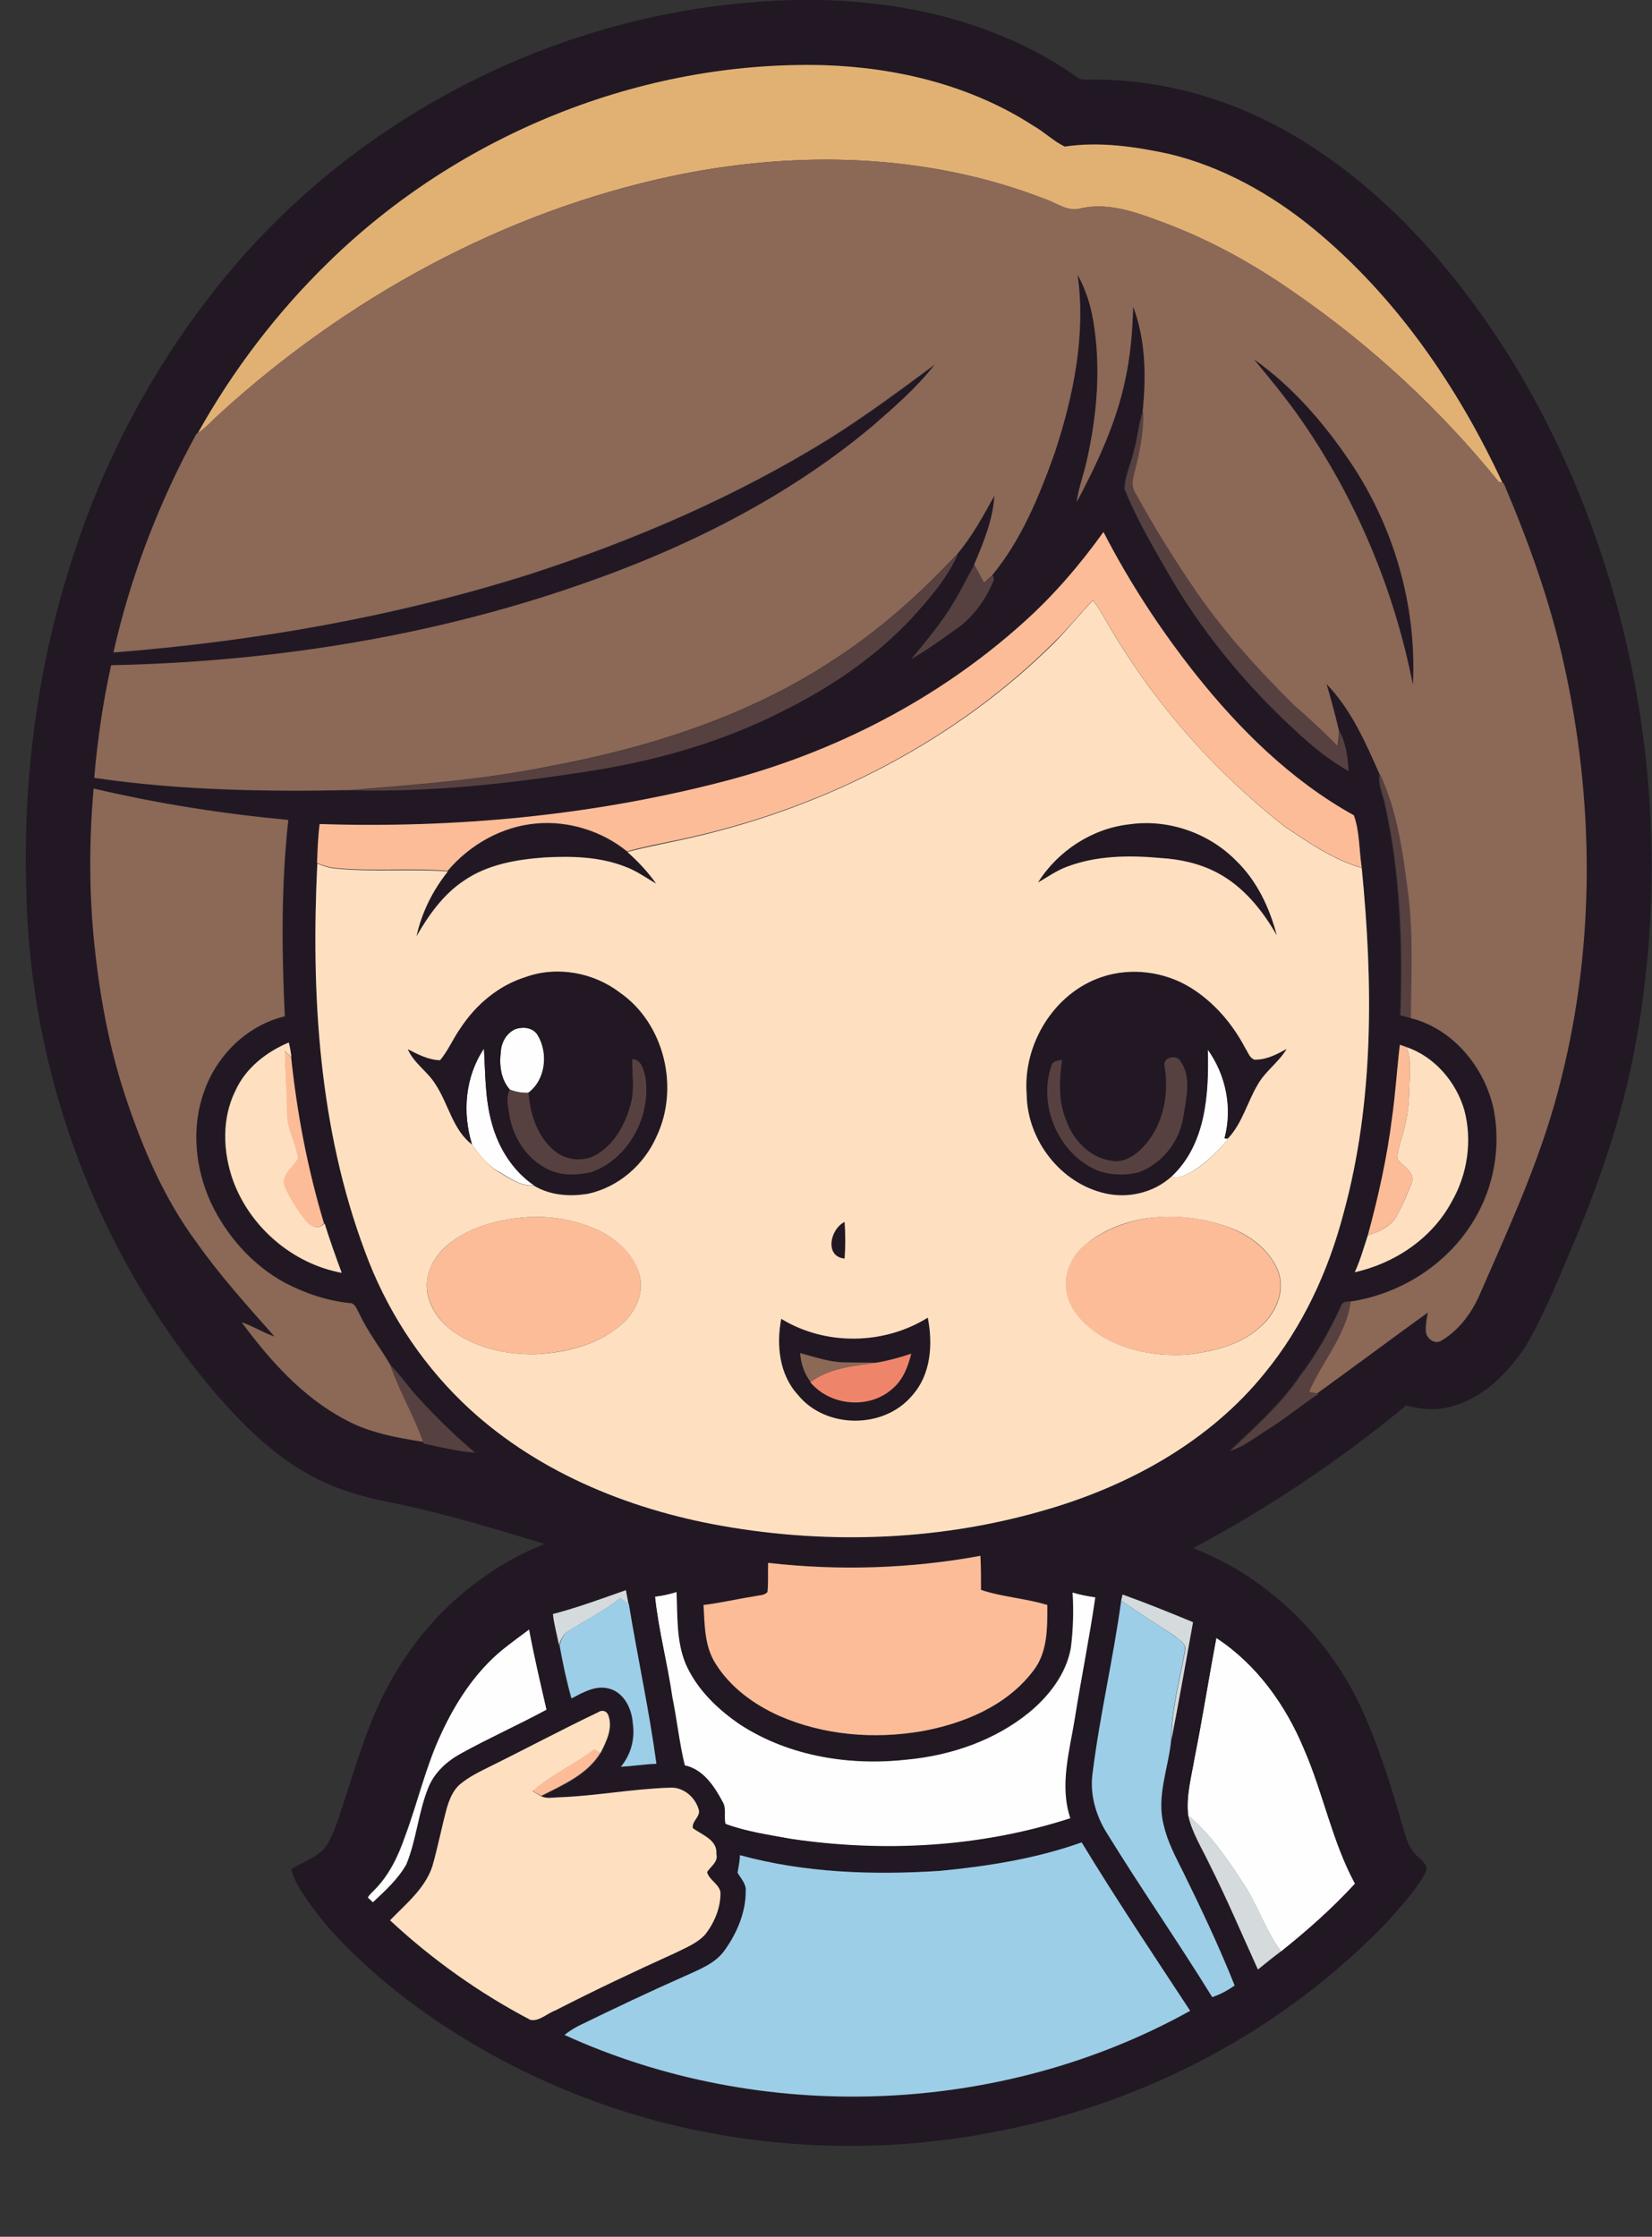
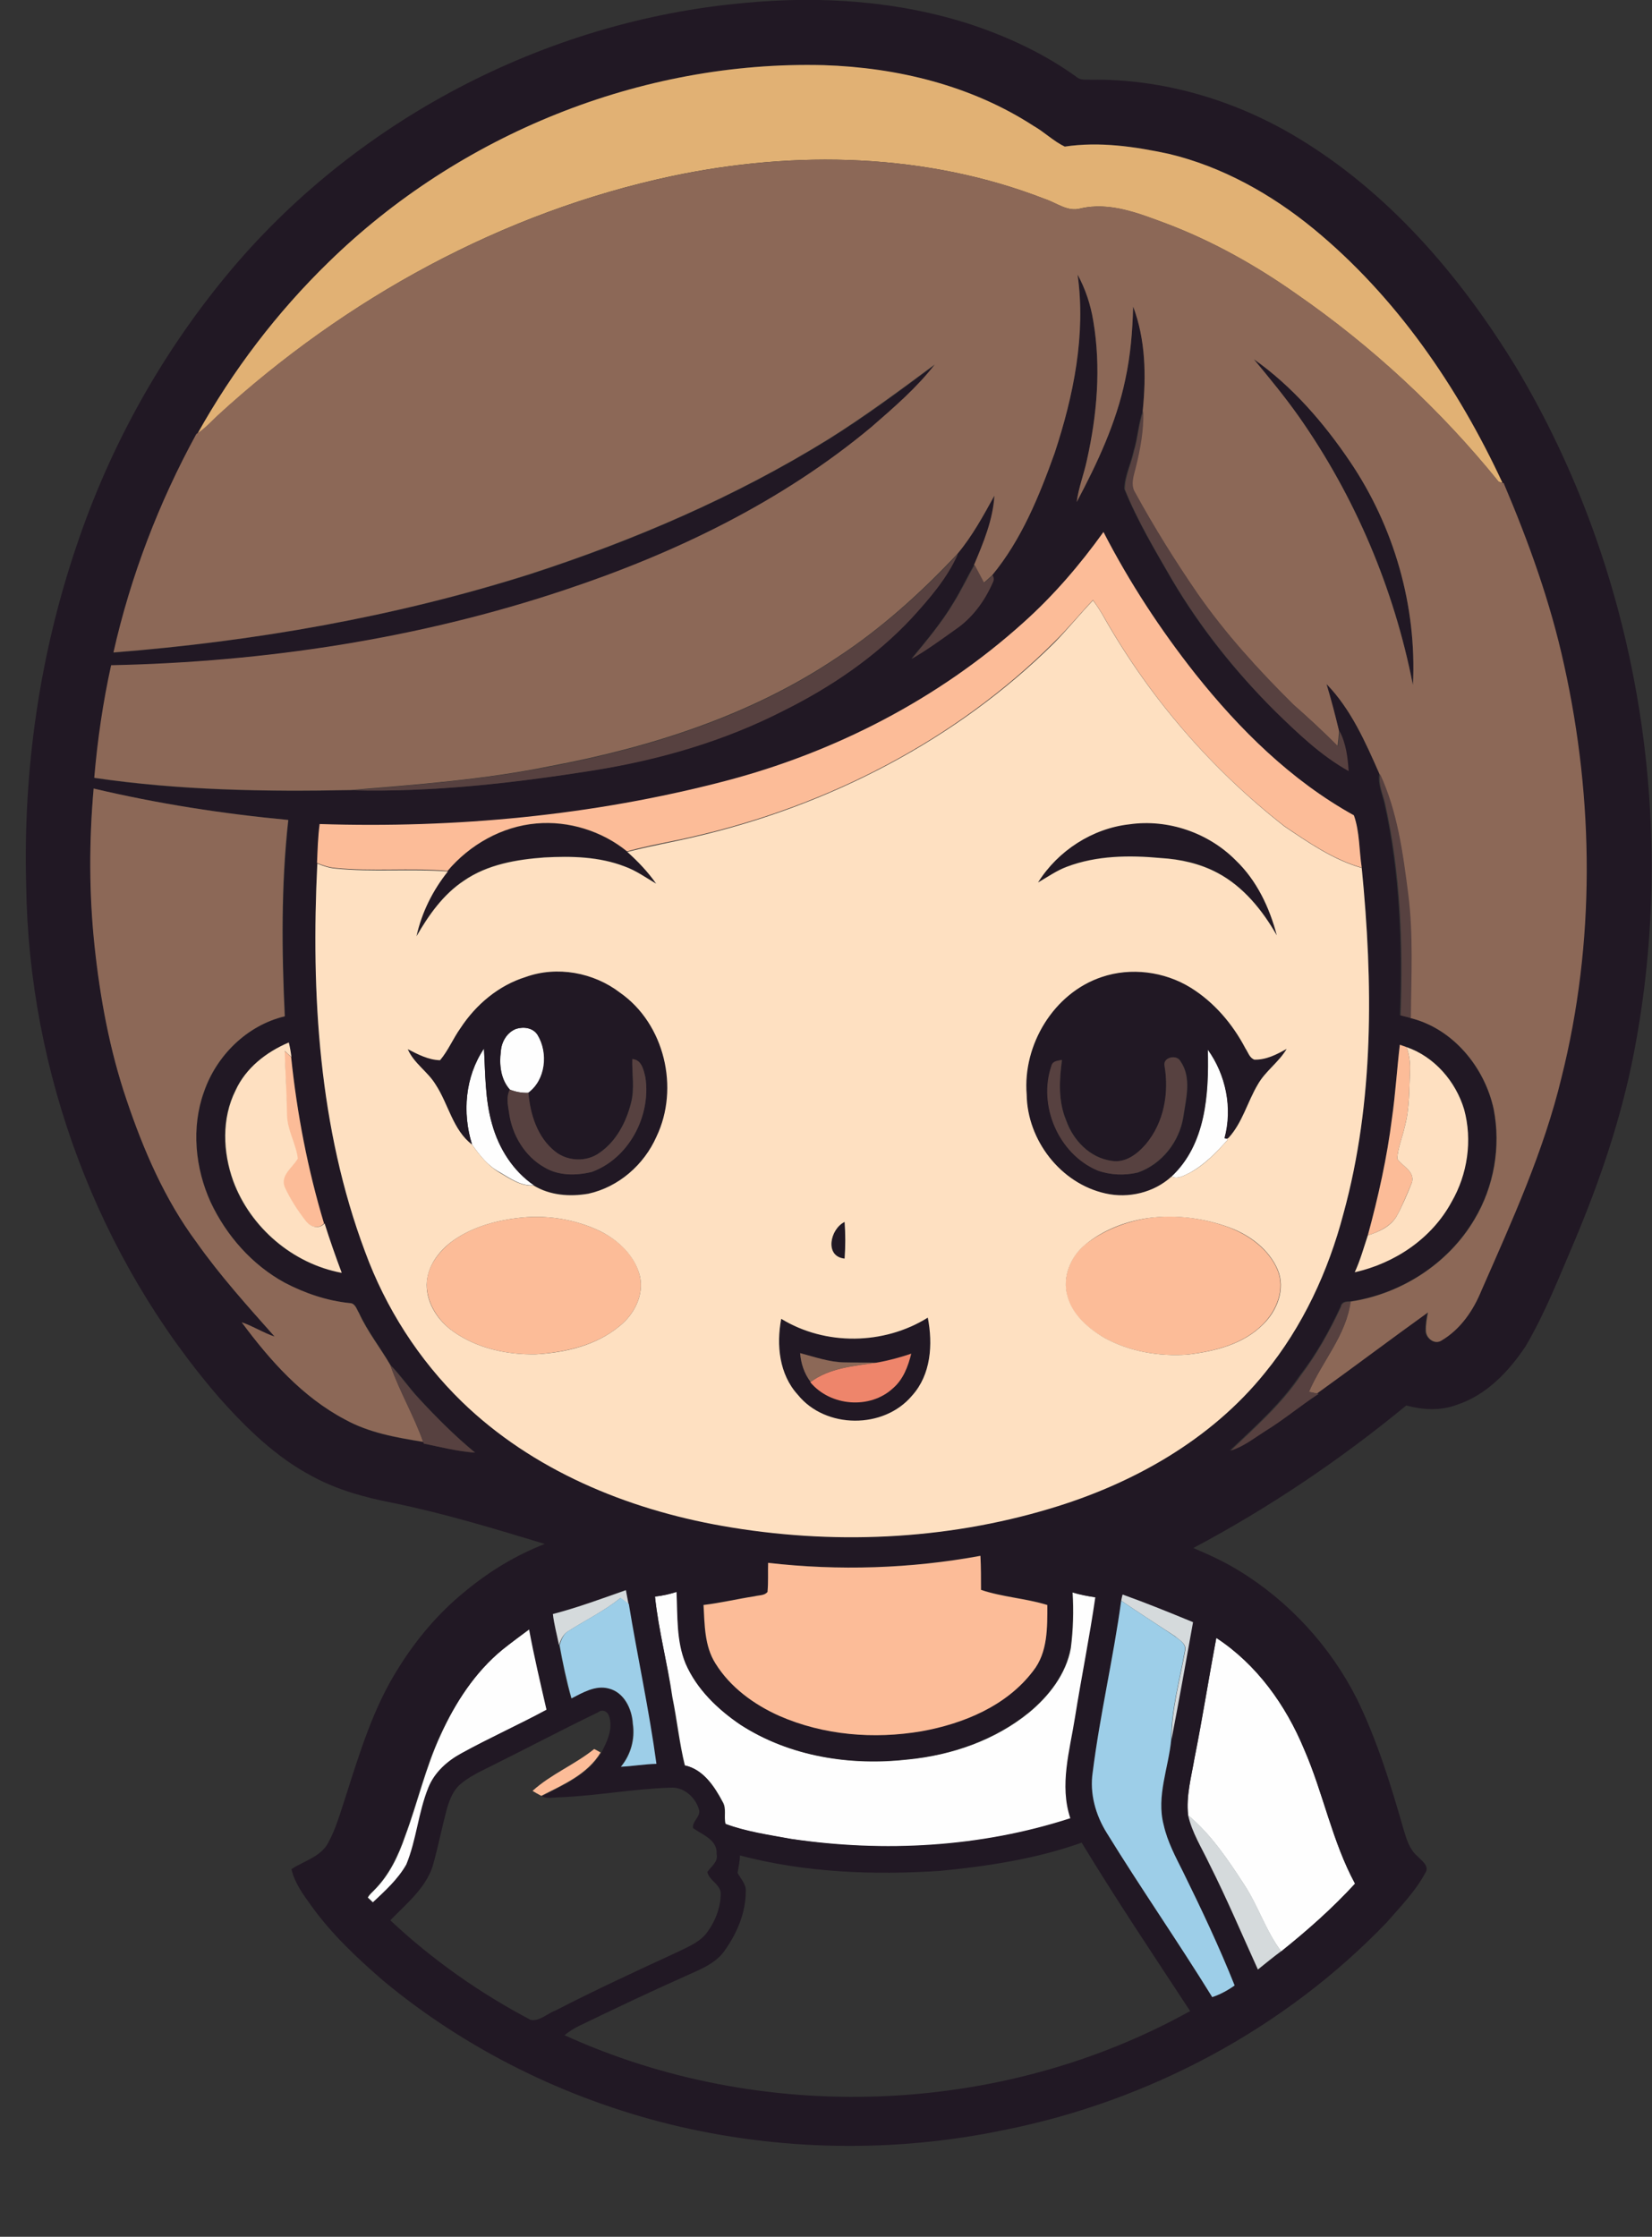
<svg xmlns="http://www.w3.org/2000/svg" version="1.1" id="Layer_1" x="0px" y="0px" viewBox="0 0 568 769" style="enable-background:new 0 0 568 769;" xml:space="preserve">
  <rect x="0" y="0" width="568" height="769" fill="#333333" stroke="none" />
  <style type="text/css">
	.st0{fill:#FEFEFE;}
	.st1{fill:#211824;}
	.st2{fill:#E1B174;}
	.st3{fill:#8C6857;}
	.st4{fill:#574140;}
	.st5{fill:#FCBC98;}
	.st6{fill:#D5DADC;}
	.st7{fill:#FEE0C1;}
	.st8{fill:#EE856B;}
	.st9{fill:#9DCEE8;}
</style>
  <path class="st0" d="M177.5,353.7c2.6-0.8,5.8-0.4,7.4,2.1c3.8,6.2,2.9,15.5-3.2,19.9c-2.2,0.1-4.4-0.3-6.4-1.1  c-3.1-3.5-3.7-8.6-3.1-13.1C172.4,358.2,174.3,354.9,177.5,353.7z" />
  <path class="st0" d="M162.3,393.5c-3.4-10.9-2.4-23.3,4.1-33c0.5,8.7,0.3,17.5,2.8,26c2.3,8.3,7.2,16.1,14.4,21  c-4.4,0.4-8.2-2.4-11.8-4.5C167.7,400.8,164.9,397.2,162.3,393.5z" />
  <path class="st0" d="M415.3,360.8c6.2,8.7,8.6,20.1,5.8,30.5c0.2,0.1,0.6,0.2,0.8,0.2l0.1,0.5c-3.9,4.3-7.9,8.5-13.1,11.3  c-1.9,0.9-4,2.2-6.1,1.2C414.7,393.4,415.7,376,415.3,360.8z" />
  <path class="st0" d="M225.2,548.9c2.6-0.3,5.1-0.9,7.6-1.6c0.3,8.3-0.1,16.9,3.1,24.7c3.8,8.8,11,15.7,18.8,21  c16.9,11,37.9,14.2,57.7,11.9c14.9-1.5,29.7-6.6,41.4-16.1c6.9-5.7,12.8-13.3,14.4-22.2c0.8-6.3,1-12.8,0.6-19.1  c2.6,0.8,5.3,1.3,8,1.7c-2,13.9-4.9,27.6-7,41.4c-1.7,11.4-5.3,23.2-1.6,34.6c-30.8,10-64.1,11.9-96,7.1c-7.6-1.4-15.4-2.4-22.7-5.2  c-0.7-2.5,0.4-5.3-1-7.6c-2.8-5.3-6.7-11.2-13-12.5c-1.9-7.7-2.7-15.7-4.3-23.5C229.5,571.8,226.4,560.5,225.2,548.9z" />
  <path class="st0" d="M172.8,567.1c3-2.4,6.2-4.7,9.3-7c1.7,9.3,3.8,18.5,6,27.7c-9.7,5.2-19.7,9.7-29.3,15  c-4.8,2.6-9.2,6.5-11.3,11.7c-3.5,8.5-4.1,18-7.6,26.5c-2.9,5.1-7.4,9.1-11.6,13.1c-0.4-0.4-1.3-1.3-1.8-1.7  c0.5-1.1,1.5-1.8,2.3-2.7c5.1-5.1,8.2-11.7,10.5-18.4c4.3-11.5,7-23.6,12.2-34.8C156.5,585.5,163.2,574.9,172.8,567.1z" />
  <path class="st0" d="M418.2,563.1c13.9,9.1,23.9,23.1,30.2,38.3c6.6,15.1,9.6,31.6,17.5,46.2c-7.8,8.5-16.4,16.1-25.4,23.3  c-5.3-7-7.9-15.6-12.7-22.9c-5.6-8.6-11.4-17.3-19.3-23.9c-0.8-6.6,1.1-13.1,2.2-19.6C413.5,590.7,415.6,576.8,418.2,563.1z" />
  <g>
    <g>
      <path class="st1" d="M77.7,94.9C121.6,41.6,187.4,7.1,256.1,1c26.1-2.5,52.9-0.7,78,7.5c12.8,4.3,25.2,10.1,36.1,18    c1.4,1.2,3.3,0.8,5,0.9c24.4-0.3,48.7,6.8,69.7,19.2c32.2,19,57.1,48.1,76.4,79.7c41.9,70.1,56,156,40.4,236.1    c-4.3,22.1-11.6,43.5-20.3,64.2c-5.3,12.3-10.1,24.8-16.9,36.3c-5.8,8.7-13.5,16.8-23.7,20.1c-5.6,2.1-11.7,1.7-17.3,0.2    c-22.7,18.7-47.2,35.2-73.2,49c5.4,2.3,10.7,4.7,15.7,7.8c17.2,10.5,31.4,26,40.5,44c7,14.3,11.7,29.6,16.1,45    c1,3.3,2,6.8,4.7,9.1c1.5,1.6,4.4,3.5,2.7,5.9c-3.4,6.3-8.5,11.5-13.2,16.9c-35.1,36.6-81.9,61.5-131.6,71.4    c-37.9,7.9-77.5,7.2-115-2c-35.9-8.9-70-25.7-98.5-49.4c-9-7.8-17.7-16-24.6-25.6c-2.8-3.9-5.8-7.9-6.9-12.7    c4.3-2.8,9.9-4.2,12.5-8.8c2.8-5,4.3-10.6,6.1-16c4.9-15.3,9.6-30.9,18.3-44.5c6.1-9.8,13.7-18.8,22.7-26.1    c8.3-6.9,17.5-12.5,27.5-16.4c-17.2-5.2-34.5-10.5-52.2-14.1c-9.7-1.9-19.3-4.5-28-9.3C95,501,84.9,491.2,75.7,480.9    C33.6,432.4,9.9,368.6,9,304.4c-1.1-39.6,4.6-79.4,17.4-117C37.7,153.8,55.1,122.3,77.7,94.9z M113,90.1    c-17.8,17.3-33,37.3-45.1,59l-0.3,0.2c-12.9,23.5-22.6,48.9-28.5,75.1c48.5-3.9,96.7-12.3,143.1-26.9    c35.8-11.6,70.6-26.6,102.7-46.4c12.7-7.9,24.7-16.8,36.6-25.7c-6.3,8.1-14.1,14.8-21.8,21.5c-30.8,25.7-67.5,43.4-105.4,56    c-50.2,16.8-103.1,24.8-156,25.9c-2.7,12.8-4.7,25.7-5.8,38.7c29.2,4.3,58.8,4.8,88.3,4.2c28,0.7,55.9-2.5,83.5-6.9    c22.4-3.7,44.5-10.1,64.8-20.4c16.4-8.1,31.7-18.5,44.2-31.9c6.1-6.7,12.3-13.7,15.9-22.1c5.1-6.1,8.9-13.1,12.7-20    c-0.4,8.3-3.7,16.2-7,23.8c-2.5,4.3-4.5,8.7-7.1,12.9c-4.1,7-9.4,13.2-14.5,19.4c5.2-3,10.1-6.5,14.9-10    c5.8-3.9,10.1-9.7,12.9-16.1c0.5-0.9,0.5-1.7,0-2.6c10.1-12.2,16.1-27.2,21.5-42c6.5-19.7,10.8-40.7,7.9-61.4    c2.8,5,4.5,10.4,5.4,16c2.7,15.8,1.3,32.2-2.2,47.8c-1,4.8-2.9,9.5-3.5,14.4c7.1-13.3,13.6-27.2,16.7-42.1    c1.8-8.2,2.5-16.7,2.7-25.1c4.4,11.3,4.5,23.8,3.3,35.8c-1.6,4.5-1.8,9.4-3.2,13.9c-0.9,4.3-3.1,8.5-3.2,12.9    c4.4,10.9,10.5,21.1,16.4,31.3c9.7,16.5,21.7,31.5,35.3,45c7.8,7.5,15.7,15.3,25.2,20.5c-0.3-4.7-0.9-9.5-3.1-13.7    c-1.2-5.4-2.7-10.8-4.3-16.1c8.4,8.7,13.4,20,18.2,30.9c-0.6,3.6,1,6.9,1.8,10.4c5.3,23.8,6.2,48.4,5.3,72.7    c1.2,0.3,2.3,0.6,3.5,0.9c14.6,3.7,25.6,17,28.7,31.4c2.5,12.8,0.1,26.6-6.6,37.8c-9,15.3-25.3,25.8-42.7,28.3    c-1.4-0.1-3,0.1-3.3,1.8c-3.9,8.4-8.4,16.5-14.1,23.8c-6.6,9.8-15.5,17.6-24,25.7c4.4-1.3,7.9-4.2,11.7-6.6    c6.4-4,12.2-8.8,18.5-12.9l-0.5-0.1c12.8-9.1,25.4-18.6,38.2-27.9c-0.3,2.1-0.7,4.1-0.7,6.3c0.1,2.5,3,4.9,5.3,3.4    c6.5-3.9,10.9-10.4,13.8-17.3c10.6-23.8,21.5-47.7,27.5-73.2c11.6-46.3,11.2-95.2,0.9-141.7c-4.7-21.5-12.2-42.3-20.8-62.6    l-0.3-0.1c-15.4-33.1-36.6-64-64.9-87.3c-14.6-11.9-31.4-21.5-49.8-25.8c-11.7-2.6-23.8-4.3-35.8-2.5c-3.9-1.9-7-5-10.7-7.1    c-21.4-13.9-46.9-20-72.2-20.9C220.4,20.8,157.8,46.3,113,90.1z M351.8,214.1c-29.1,26.2-64.8,44.7-102.7,54.6    c-45.3,11.8-92.4,16.2-139.1,14.7c-0.6,4.4-0.8,8.9-0.9,13.4c-2.2,44.9,0.6,91,16.4,133.4c7.1,19.4,18.5,37.2,33.3,51.6    c24.2,23.5,56.6,36.9,89.5,42.7c37.4,6.6,76.5,5.1,112.9-6c28.1-8.4,55.1-23.5,73.7-46.6c13-15.9,21.8-34.9,27-54.7    c10.6-38.6,10.2-79.4,6.3-118.9c-1-6-0.7-12.4-2.7-18c-21.5-11.9-39.3-29.5-54.5-48.6c-12.1-15.2-22.7-31.6-31.6-48.8    C371.3,194.1,362.2,204.8,351.8,214.1z M32.2,271.1c-1.6,18-1.5,36.2,0.4,54.2c1.9,17.9,5.1,35.8,11,52.9    c5.8,17.3,13.1,34.2,24,48.9c8.1,11.5,17.5,22,26.9,32.5c-3.9-1.3-7.4-3.6-11.3-4.9c9.7,13.1,20.9,25.7,35.5,33.4    c8.3,4.6,17.7,6.2,26.9,7.7l0.2,0.5c5.8,1.2,11.6,2.7,17.6,3.1c-6.9-5.7-13.2-12-19.3-18.6c-3.4-3.7-6.2-7.9-9.8-11.5    c-3.5-6-7.8-11.6-10.8-17.9c-0.8-1.3-1.3-3.5-3.2-3.4c-7.8-0.8-15.4-3.3-22.3-7c-11.3-6.1-20.1-16.2-25.5-27.7    c-5.4-11.8-6.8-25.6-2.3-37.9c4.3-12.5,14.8-22.9,27.8-26c-1-22.5-1.2-45.1,1.2-67.5C76.5,279.7,54.2,276.3,32.2,271.1z     M99.3,358.4c-7.8,3.2-14.8,8.7-18.5,16.5c-4.8,9.6-4.3,21.2-0.8,31.1c5.9,16,20.5,28.5,37.3,31.6c-2.1-5.6-4.1-11.3-5.9-17    c-5.6-18.7-9.3-37.9-11.3-57.2C99.9,361.7,99.7,360.1,99.3,358.4z M478.6,384.4c-1.7,13.6-4.7,27-8.3,40.2    c-1.4,4.3-2.6,8.6-4.5,12.7c13.8-3.1,26.5-11.6,33.3-24.2c5.5-9.5,7.2-21.2,4.3-31.8c-2.8-9.6-10.2-18.1-19.8-21.4    c-0.6-0.2-1.7-0.6-2.3-0.8C480.3,367.6,479.8,376,478.6,384.4z M264.1,537.3c-0.1,3.3,0.1,6.6-0.3,9.9c-1,1.4-2.9,1.1-4.4,1.5    c-5.9,0.9-11.7,2.3-17.6,3c0.4,6.8,0.3,14.1,4.1,20.1c5,8.2,13.2,14.1,21.9,18c15.3,6.8,32.6,8.2,49,5.3    c14.4-2.7,29.2-8.8,38.3-20.7c5.1-6.4,5-14.9,4.9-22.7c-7.4-2.4-15.4-2.7-22.8-5.2c0-3.9,0-7.8-0.2-11.7    C313.1,539.3,288.4,540,264.1,537.3z M190.1,554.9c0.4,3.6,1.4,7.1,2.1,10.7c1.2,6.2,2.4,12.3,4.1,18.3c4-2,8.2-4.6,12.8-3.4    c5.3,1.3,8.1,7,8.3,12.1c0.8,5.3-0.7,10.7-4.1,14.8c4.1-0.2,8.1-0.9,12.2-1c-2.4-18.4-6.5-36.6-9.5-55c-0.3-1.6-0.6-3.2-0.9-4.8    C207,549.6,198.7,552.6,190.1,554.9z M225.2,548.9c1.2,11.6,4.3,22.9,5.8,34.5c1.6,7.8,2.4,15.8,4.3,23.5    c6.4,1.3,10.2,7.2,13,12.5c1.4,2.4,0.4,5.2,1,7.6c7.3,2.7,15.1,3.8,22.7,5.2c32,4.7,65.2,2.9,96-7.1c-3.8-11.4-0.2-23.2,1.6-34.6    c2.2-13.8,5-27.5,7-41.4c-2.7-0.4-5.4-0.9-8-1.7c0.4,6.4,0.2,12.8-0.6,19.1c-1.6,9-7.5,16.6-14.4,22.2    c-11.7,9.5-26.5,14.7-41.4,16.1c-19.8,2.3-40.8-1-57.7-11.9c-7.8-5.3-15-12.2-18.8-21c-3.2-7.8-2.7-16.4-3.1-24.7    C230.3,548.1,227.8,548.6,225.2,548.9z M385.5,550.3c-2.7,19.8-7.4,39.2-9.8,59c-1.1,7.2,1,14.6,4.8,20.8    c11.7,19.1,24.6,37.5,36.3,56.5c2.8-0.9,5.4-2.3,7.7-4c-5.3-13.2-11.4-26.2-17.7-39c-2.6-5.2-5.5-10.5-6.7-16.2    c-2.5-9.9,1.7-19.6,2.6-29.4c2.6-13.4,5-26.9,7.4-40.3c-8-3.3-16-6.5-24.2-9.5C385.9,548.8,385.6,549.8,385.5,550.3z M172.8,567.1    c-9.5,7.8-16.3,18.4-21.5,29.4c-5.2,11.2-7.9,23.3-12.2,34.8c-2.4,6.7-5.5,13.3-10.5,18.4c-0.8,0.9-1.8,1.6-2.3,2.7    c0.5,0.4,1.4,1.3,1.8,1.7c4.3-4,8.7-8,11.6-13.1c3.5-8.5,4.1-17.9,7.6-26.5c2.1-5.2,6.5-9.1,11.3-11.7c9.6-5.3,19.7-9.8,29.3-15    c-2.1-9.2-4.3-18.4-6-27.7C178.9,562.4,175.8,564.7,172.8,567.1z M418.2,563.1c-2.6,13.8-4.8,27.6-7.5,41.3    c-1.1,6.5-2.9,13-2.2,19.6c1.3,6.1,4.7,11.3,7.3,16.9c6,11.9,11.2,24.2,16.7,36.3c2.6-2.1,5.3-4.3,8-6.3    c9-7.2,17.6-14.8,25.4-23.3c-7.9-14.6-10.9-31.1-17.5-46.2C442.1,586.2,432.1,572.2,418.2,563.1z M205.6,588.7    c-12.6,6.1-24.9,12.6-37.4,18.8c-3.4,1.7-7,3.4-9.9,5.9c-2.5,2.1-3.7,5.3-4.6,8.3c-1.8,6.7-3.1,13.5-5,20.1    c-2.6,7.6-9.1,12.8-14.5,18.4c14.4,13.5,30.7,25,48.2,34.2c3,0.7,5.8-2.2,8.6-3.2c13.6-7,27.4-13.4,41.3-19.8    c3.6-1.8,7.7-3.3,10.4-6.5c3.1-4,5.2-9.1,5.1-14.3c-0.5-3-4-4.2-4.6-7c1.3-2,3.8-3.4,3.2-6.2c0.3-4.9-4.9-6.6-8.1-8.9    c-0.4-2.3,2.5-3.8,2.1-6.1c-1.1-4.4-5.3-8.2-10-7.8c-12.7,0.4-25.2,2.8-37.9,3.3c-2.1,0-4.3,0.6-6.2-0.3    c7.5-3.9,15.8-7.4,20.4-14.9c2-3.9,4.3-8.5,2.6-13C208.5,588,206.8,587.7,205.6,588.7z M323.2,643.2c-23,1.5-46.4,0.6-68.8-5.3    c0,2-0.5,4-0.8,6c1.1,2.1,3.1,4,2.8,6.5c0,7.2-3,14.2-7.1,20c-3.2,4.8-8.9,6.8-13.9,9.1c-12.1,5.4-24.1,11.1-36.1,16.9    c-1.9,0.9-3.6,2-5.2,3.3c67.8,30.9,150,27.9,215.1-8.3c-12.6-19.2-25.4-38.3-37.3-57.9C356.2,639.1,339.6,641.6,323.2,643.2z" />
    </g>
    <path class="st1" d="M431.1,123.5c13.2,9.3,24,21.8,33,35.1c15.2,22.4,23.1,49.9,21.7,76.9c-6.4-33.1-19.8-64.8-39.3-92.4   C441.7,136.4,436.4,129.9,431.1,123.5z" />
    <path class="st1" d="M153.9,299.5c7.6-9,18.7-15.3,30.5-16.3c11.1-1,22.6,2.6,31.2,9.6c3.7,3.2,7.1,6.8,9.9,10.9   c-3.5-2.1-6.9-4.5-10.8-5.9c-8.7-3.4-18.3-3.6-27.6-3.1c-9.6,0.7-19.7,2.4-27.7,8c-7.1,4.7-12.1,11.9-16.3,19.1   C144.9,313.6,148.8,306,153.9,299.5z" />
    <path class="st1" d="M356.9,303.4c6.8-10.9,18.6-18.5,31.4-20.1c13.3-1.9,27.2,3,36.6,12.4c7.3,6.9,11.6,16.3,14.1,25.8   c-4.9-8.7-11.5-16.8-20.4-21.5c-6-3.3-12.8-4.7-19.5-5.1c-10.8-1-22.1-0.9-32.3,3C363.3,299.2,360.2,301.5,356.9,303.4z" />
    <g>
      <path class="st1" d="M180.7,335.9c10.9-3.9,23.4-1.6,32.6,5.3c15.3,10.7,20.5,32.8,12.5,49.5c-4.3,9.6-13.1,17.3-23.4,19.6    c-6.3,1.1-13.2,0.6-18.8-2.8c-7.2-4.9-12.1-12.7-14.4-21c-2.4-8.4-2.3-17.3-2.8-26c-6.5,9.6-7.5,22-4.1,33    c-6.6-5-8.1-13.9-12.5-20.6c-2.7-4.4-7.5-7.3-9.6-12.2c3.5,1.8,7.1,3.7,11.1,3.8c2.8-3.3,4.5-7.5,7-11    C163.6,345.4,171.4,338.8,180.7,335.9z M177.5,353.7c-3.2,1.2-5.1,4.5-5.3,7.8c-0.6,4.5-0.1,9.6,3.1,13.1    c-1.3,2.5-0.7,5.2-0.3,7.8c1,7.7,5.4,15.2,12.3,19c4.9,2.8,10.9,2.8,16.2,1.5c12.8-4.7,20.4-19.3,18.4-32.5    c-0.6-2.6-1.3-6-4.5-6.3c-0.2,5,0.8,10.1-0.5,15.1c-1.6,6.6-5.1,13.2-10.8,17.1c-4.5,3.3-11.1,3.1-15.4-0.5    c-6-4.7-8.5-12.7-9.1-20.1c6-4.4,7-13.7,3.2-19.9C183.3,353.4,180.1,352.9,177.5,353.7z" />
    </g>
    <g>
      <path class="st1" d="M378.8,335.9c10-3.5,21.5-2,30.4,3.6c8.2,5,14.5,12.5,18.9,20.9c0.9,1.3,1.5,3.3,3.1,3.9    c4,0.1,7.6-1.9,11.1-3.7c-2.6,4.6-7.3,7.6-9.9,12.2c-3.6,6-5.3,13.1-10.1,18.4l-0.5,0.3c-0.2-0.1-0.6-0.2-0.8-0.2    c2.8-10.4,0.5-21.8-5.8-30.5c0.4,15.2-0.6,32.6-12.5,43.7c-6,5.5-14.7,7.7-22.7,5.8c-15.4-3.4-27-18.3-27.1-34    C351.6,359.2,362.3,341.4,378.8,335.9z M400.4,366.4c1.6,9.3-0.2,19.5-6.3,26.9c-2.9,3.4-7.1,6.6-11.8,5.8    c-7.5-1-13.3-7.1-15.7-14c-2.8-6.6-2.4-13.8-1.4-20.7c-1.4,0.3-3.2,0.3-3.6,2c-4.7,13.6,2.4,30.3,15.8,36    c4.4,1.6,9.4,1.8,13.9,0.7c8.2-2.8,14.2-10.5,15.6-19c0.9-6.3,3-13.6-1-19.3C404.6,362.4,399.8,363.5,400.4,366.4z" />
    </g>
    <path class="st1" d="M290.4,432.7c-7-0.7-5-10.3,0-12.6C290.7,424.4,290.7,428.6,290.4,432.7z" />
    <g>
      <path class="st1" d="M268.6,453.4c15.2,9.3,35.3,9,50.4-0.4c1.8,9.1,1.1,19.6-5.4,26.8c-9.7,11.6-29.8,11.5-39.3-0.3    C267.9,472.5,266.9,462.4,268.6,453.4z M275.1,465.2c0.3,3.6,1.4,7,3.6,9.9c6.8,8.3,20.5,9.3,28.4,2.1c3.5-3,5.1-7.5,6.3-11.9    c-3.9,1.4-7.9,2.5-12,3.1c-3.7,0-7.4,0-11-0.1C285.1,468.3,280.1,466.6,275.1,465.2z" />
    </g>
  </g>
  <g>
    <path class="st2" d="M113,90.1c44.8-43.8,107.4-69.3,170.2-67.7c25.3,0.8,50.8,7,72.2,20.9c3.7,2.1,6.9,5.3,10.7,7.1   c12-1.8,24.1,0,35.8,2.5c18.4,4.4,35.3,13.9,49.8,25.8c28.3,23.3,49.5,54.2,64.9,87.3c-0.3-0.1-1-0.3-1.3-0.3   c-20-24.8-43.6-46.6-69.7-64.7c-13.9-9.8-28.9-18.2-44.8-24.2c-9.3-3.4-19.3-7.5-29.4-5.1c-4.4,1.2-8.2-2-12.2-3.3   c-40.6-15.8-85.7-16.8-128-7.9C172.8,72.9,118.7,102.6,74.8,143c-2.2,2.2-4.3,4.4-6.9,6.1C80,127.4,95.2,107.4,113,90.1z" />
  </g>
  <g>
    <g>
      <path class="st3" d="M231.3,60.5c42.3-8.9,87.4-7.9,128,7.9c4,1.3,7.8,4.5,12.2,3.3c10.1-2.4,20.1,1.6,29.4,5.1    c15.9,6,30.9,14.4,44.8,24.2c26.2,18.1,49.7,40,69.7,64.7c0.3,0.1,1,0.3,1.3,0.3l0.3,0.1c8.6,20.2,16.1,41,20.8,62.6    c10.3,46.5,10.7,95.4-0.9,141.7c-6.1,25.4-17,49.3-27.5,73.2c-2.8,6.9-7.2,13.4-13.8,17.3c-2.4,1.5-5.3-0.9-5.3-3.4    c-0.1-2.1,0.3-4.2,0.7-6.3c-12.8,9.2-25.4,18.7-38.2,27.9c-0.7-0.1-2.1-0.4-2.8-0.6c4.5-10.4,12.8-19.4,14.3-31    c17.4-2.6,33.7-13,42.7-28.3c6.7-11.2,9.1-24.9,6.6-37.8c-3.1-14.5-14-27.8-28.7-31.4c0.1-14.2,0.9-28.4-0.9-42.6    c-1.7-14-3.6-28.4-9.7-41.3c-4.8-10.9-9.8-22.3-18.2-30.9c1.6,5.3,3,10.7,4.3,16.1c-0.1,1.7-0.3,3.5-0.5,5.2    c-5-5-10.1-9.8-15.4-14.4c-11.9-11.8-23.3-24.3-32.9-38.1c-7.7-11.2-14.8-22.7-21.4-34.6c-1.8-2.7-0.6-5.8,0.1-8.7    c1.6-6.4,2.8-12.9,2.6-19.5c1.2-12,1-24.4-3.3-35.8c-0.2,8.4-0.9,16.8-2.7,25.1c-3.1,14.9-9.6,28.7-16.7,42.1    c0.6-4.9,2.5-9.6,3.5-14.4c3.5-15.6,4.9-31.9,2.2-47.8c-0.9-5.6-2.7-11-5.4-16c2.9,20.7-1.4,41.7-7.9,61.4    c-5.3,14.8-11.4,29.8-21.5,42c-1,0.9-1.9,1.7-2.9,2.6c-1.1-2.1-2.2-4.1-3.3-6.2c3.2-7.6,6.5-15.5,7-23.8    c-3.8,6.9-7.6,13.9-12.7,20c-12.5,13.3-26.2,25.7-41.5,35.7c-29.5,19.8-63.9,30.8-98.6,37.3c-22.5,4.6-45.5,6.3-68.4,8.2    c-29.5,0.6-59.1,0.1-88.3-4.2c1.1-13,3-26,5.8-38.7c52.9-1.1,105.8-9.1,156-25.9c37.9-12.6,74.6-30.3,105.4-56    c7.7-6.7,15.5-13.4,21.8-21.5c-12,8.9-24,17.8-36.6,25.7c-32,19.8-66.9,34.8-102.7,46.4c-46.4,14.7-94.6,23.1-143.1,26.9    c5.9-26.2,15.6-51.5,28.5-75.1l0.3-0.2c2.6-1.7,4.7-4,6.9-6.1C118.7,102.6,172.8,72.9,231.3,60.5z M431.1,123.5    c5.3,6.4,10.6,12.8,15.4,19.6c19.4,27.6,32.8,59.3,39.3,92.4c1.4-27.1-6.5-54.5-21.7-76.9C455.1,145.3,444.3,132.8,431.1,123.5z" />
    </g>
    <path class="st3" d="M32.2,271.1c22,5.2,44.4,8.7,66.9,10.8c-2.5,22.4-2.3,45-1.2,67.5c-13,3.1-23.5,13.5-27.8,26   c-4.4,12.3-3,26.2,2.3,37.9c5.4,11.5,14.3,21.6,25.5,27.7c6.9,3.6,14.5,6.2,22.3,7c1.9,0,2.4,2.1,3.2,3.4   c2.9,6.4,7.3,11.9,10.8,17.9c3.2,9.1,8.2,17.4,11.3,26.4c-9.2-1.5-18.6-3.1-26.9-7.7c-14.6-7.7-25.8-20.3-35.5-33.4   c3.9,1.3,7.4,3.6,11.3,4.9c-9.3-10.5-18.8-21-26.9-32.5c-10.9-14.7-18.2-31.7-24-48.9c-5.8-17.1-9.1-35-11-52.9   C30.6,307.3,30.6,289.1,32.2,271.1z" />
    <path class="st3" d="M275.1,465.2c5,1.3,10,3.1,15.2,3.2c3.7,0.1,7.3,0,11,0.1c-7.8,1.2-16.1,1.7-22.6,6.6   C276.5,472.2,275.4,468.8,275.1,465.2z" />
  </g>
  <g>
    <path class="st4" d="M389.9,155.2c1.4-4.6,1.6-9.4,3.2-13.9c0.2,6.6-1,13.1-2.6,19.5c-0.7,2.8-1.9,6-0.1,8.7   c6.5,11.9,13.7,23.4,21.4,34.6c9.6,13.8,21,26.3,32.9,38.1c5.3,4.7,10.4,9.4,15.4,14.4c0.2-1.7,0.4-3.5,0.5-5.2   c2.2,4.2,2.8,9,3.1,13.7c-9.5-5.3-17.5-13-25.2-20.5c-13.5-13.5-25.5-28.5-35.3-45c-5.9-10.2-12-20.4-16.4-31.3   C386.8,163.7,389,159.5,389.9,155.2z" />
    <path class="st4" d="M287.9,226.1c15.3-10.1,29-22.4,41.5-35.7c-3.7,8.4-9.8,15.4-15.9,22.1c-12.5,13.4-27.9,23.8-44.2,31.9   c-20.3,10.4-42.4,16.8-64.8,20.4c-27.6,4.4-55.6,7.6-83.5,6.9c22.9-1.9,45.8-3.7,68.4-8.2C223.9,257,258.4,246,287.9,226.1z" />
    <path class="st4" d="M328,207.1c2.6-4.2,4.7-8.6,7.1-12.9c1.1,2.1,2.2,4.1,3.3,6.2c1-0.9,1.9-1.7,2.9-2.6c0.5,0.9,0.5,1.7,0,2.6   c-2.8,6.4-7.1,12.2-12.9,16.1c-4.9,3.5-9.7,7-14.9,10C318.6,220.3,323.8,214.1,328,207.1z" />
    <path class="st4" d="M474.5,266.1c6,12.9,7.9,27.3,9.7,41.3c1.8,14.1,1,28.4,0.9,42.6c-1.2-0.3-2.4-0.6-3.5-0.9   c0.9-24.3,0-48.9-5.3-72.7C475.5,273,473.9,269.7,474.5,266.1z" />
    <path class="st4" d="M400.4,366.4c-0.6-2.9,4.1-4,5.4-1.6c4,5.7,1.9,13,1,19.3c-1.4,8.5-7.4,16.1-15.6,19   c-4.5,1.1-9.5,0.9-13.9-0.7c-13.4-5.7-20.5-22.4-15.8-36c0.4-1.7,2.2-1.7,3.6-2c-0.9,6.9-1.3,14.1,1.4,20.7c2.4,6.9,8.2,13,15.7,14   c4.8,0.8,8.9-2.4,11.8-5.8C400.2,385.9,402,375.8,400.4,366.4z" />
    <path class="st4" d="M217.4,364.1c3.2,0.2,3.9,3.7,4.5,6.3c2,13.2-5.6,27.8-18.4,32.5c-5.3,1.3-11.4,1.4-16.2-1.5   c-6.9-3.8-11.3-11.3-12.3-19c-0.4-2.6-1-5.4,0.3-7.8c2,0.8,4.2,1.2,6.4,1.1c0.6,7.4,3.1,15.3,9.1,20.1c4.3,3.5,10.9,3.8,15.4,0.5   c5.7-3.9,9.1-10.5,10.8-17.1C218.3,374.3,217.3,369.2,217.4,364.1z" />
    <path class="st4" d="M461.1,449.3c0.3-1.7,1.9-1.8,3.3-1.8c-1.5,11.6-9.9,20.6-14.3,31c0.7,0.1,2.1,0.4,2.8,0.6l0.5,0.1   c-6.3,4.1-12.1,9-18.5,12.9c-3.8,2.4-7.4,5.3-11.7,6.6c8.5-8.1,17.4-15.9,24-25.7C452.7,465.7,457.2,457.7,461.1,449.3z" />
    <path class="st4" d="M134.2,469.3c3.5,3.6,6.3,7.8,9.8,11.5c6.1,6.6,12.4,12.9,19.3,18.6c-5.9-0.4-11.8-1.9-17.6-3.1l-0.2-0.5   C142.3,486.7,137.3,478.4,134.2,469.3z" />
  </g>
  <g>
    <path class="st5" d="M351.8,214.1c10.4-9.3,19.5-19.9,27.6-31.2c8.9,17.3,19.6,33.6,31.6,48.8c15.2,19.1,33,36.7,54.5,48.6   c2,5.6,1.8,12.1,2.7,18c-9.8-2.8-18.3-8.7-26.6-14.3c-25-19.5-46-43.8-61.7-71.3c-1.2-2.2-2.6-4.3-4.1-6.4   c-4.5,4.7-8.6,9.8-13.3,14.4c-33.8,33.7-77.8,56.3-124.1,66.9c-7.6,1.8-15.3,3-22.8,5.1c-8.6-7-20.1-10.6-31.2-9.6   c-11.8,1-22.9,7.3-30.5,16.3c-12.9-1.1-25.8,0.3-38.7-1c-2.2-0.2-4.2-0.9-6.2-1.7c0.2-4.5,0.3-8.9,0.9-13.4   c46.7,1.5,93.8-2.9,139.1-14.7C287,258.7,322.7,240.3,351.8,214.1z" />
    <path class="st5" d="M478.6,384.4c1.2-8.4,1.7-16.8,2.7-25.2c0.6,0.2,1.8,0.6,2.3,0.8c0.9,2.5,1.3,5.2,1.2,7.8   c-0.3,6.5-0.1,13.1-1.8,19.5c-0.8,3.7-2.4,7.3-2.6,11.1c1.8,2.6,6,4.2,5.1,8c-1.7,4-3.3,8.1-5.4,11.9c-2.2,3.4-6,5.2-9.8,6.4   C473.9,411.4,476.9,398,478.6,384.4z" />
    <path class="st5" d="M97.8,361.3c0.8,0.7,1.6,1.4,2.3,2.1c2,19.4,5.7,38.6,11.3,57.2c-1.9,2.2-4.9,1.2-6.5-0.9   c-2.8-3.6-5.2-7.5-7.2-11.6c-1.6-4.1,2.8-6.6,4.5-9.8c-0.5-5.1-3.6-9.7-3.7-14.9C98.5,376,98,368.7,97.8,361.3z" />
    <path class="st5" d="M177.6,418.8c9.8-1.3,19.9,0.2,28.8,4.5c6.3,3.1,12,8.4,13.6,15.4c1.5,6.6-2,13.3-7.1,17.3   c-8,6.6-18.5,8.9-28.6,9.6c-9.9,0.2-20.2-2-28.4-7.8c-5.2-3.6-9.1-9.7-9.2-16.1c0-5.9,3.8-11,8.3-14.6   C161.5,422.2,169.5,419.8,177.6,418.8z" />
    <path class="st5" d="M394.5,418.8c9.4-1.4,19.2-0.1,28.1,3.2c7,2.7,13.6,7.5,16.6,14.5c2.8,6.6-0.2,14.1-5.1,18.9   c-6.8,6.8-16.7,9.2-25.9,10.3c-9.9,0.7-20.3-1.1-29-6c-5.4-3.3-10.7-7.8-12.3-14.2c-1.7-6.3,1-13.3,5.9-17.4   C379.1,423.1,386.7,420.1,394.5,418.8z" />
    <path class="st5" d="M264.1,537.3c24.3,2.8,49,2,73-2.4c0.2,3.9,0.2,7.8,0.2,11.7c7.4,2.5,15.3,2.9,22.8,5.2   c0,7.7,0.2,16.3-4.9,22.7c-9.1,12-23.9,18.1-38.3,20.7c-16.4,2.8-33.7,1.4-49-5.3c-8.7-3.9-16.8-9.8-21.9-18   c-3.8-6-3.7-13.3-4.1-20.1c5.9-0.7,11.7-2.1,17.6-3c1.5-0.4,3.4-0.2,4.4-1.5C264.2,543.9,264,540.6,264.1,537.3z" />
    <path class="st5" d="M183.1,615.7c6.4-5.8,14.5-9,21.2-14.4c0.6,0.3,1.7,0.9,2.2,1.2c-4.5,7.5-12.9,11.1-20.4,14.9   C185.1,616.9,184.1,616.3,183.1,615.7z" />
  </g>
  <g>
    <path class="st6" d="M190.1,554.9c8.5-2.2,16.8-5.3,25.1-8.2c0.3,1.6,0.6,3.1,0.9,4.8c-0.9-0.7-1.9-1.4-2.8-2.1   c-5.5,4.5-12,7.6-17.9,11.4c-1.8,1-2.6,3-3.2,4.8C191.5,562,190.5,558.5,190.1,554.9z" />
    <path class="st6" d="M385.5,550.3c0.1-0.5,0.3-1.6,0.5-2.1c8.1,2.9,16.2,6.2,24.2,9.5c-2.4,13.4-4.8,26.9-7.4,40.3   c0-10.4,2.9-20.5,4.7-30.6c0.5-2.3-2-3.5-3.4-4.8C397.9,558.5,391.6,554.5,385.5,550.3z" />
    <path class="st6" d="M408.5,624c7.9,6.6,13.7,15.3,19.3,23.9c4.9,7.3,7.4,15.9,12.7,22.9c-2.7,2-5.4,4.2-8,6.3   c-5.5-12.1-10.7-24.4-16.7-36.3C413.2,635.3,409.8,630,408.5,624z" />
  </g>
  <g>
    <g>
      <path class="st7" d="M375.8,206.4c1.5,2,2.9,4.2,4.1,6.4c15.7,27.5,36.8,51.8,61.7,71.3c8.3,5.6,16.8,11.5,26.6,14.3    c3.9,39.6,4.3,80.3-6.3,118.9c-5.2,19.8-14,38.8-27,54.7c-18.6,23.1-45.6,38.2-73.7,46.6c-36.5,11-75.5,12.6-112.9,6    c-32.9-5.8-65.3-19.2-89.5-42.7c-14.8-14.4-26.2-32.2-33.3-51.6c-15.9-42.4-18.6-88.6-16.4-133.4c2,0.8,4,1.5,6.2,1.7    c12.8,1.3,25.8,0,38.7,1c-5.2,6.5-9,14.1-10.8,22.3c4.2-7.3,9.2-14.4,16.3-19.1c8.1-5.6,18.1-7.3,27.7-8    c9.3-0.5,18.8-0.3,27.6,3.1c3.9,1.4,7.2,3.8,10.8,5.9c-2.8-4-6.2-7.6-9.9-10.9c7.5-2,15.2-3.3,22.8-5.1    c46.3-10.7,90.3-33.3,124.1-66.9C367.2,216.2,371.3,211.1,375.8,206.4z M356.9,303.4c3.3-1.9,6.4-4.1,9.9-5.4    c10.3-3.9,21.5-4,32.3-3c6.7,0.4,13.5,1.9,19.5,5.1c8.9,4.7,15.5,12.9,20.4,21.5c-2.5-9.6-6.9-18.9-14.1-25.8    c-9.4-9.5-23.3-14.3-36.6-12.4C375.6,284.8,363.7,292.5,356.9,303.4z M180.7,335.9c-9.3,2.9-17.1,9.5-22.4,17.6    c-2.5,3.5-4.2,7.7-7,11c-4-0.1-7.6-2-11.1-3.8c2.1,4.9,6.9,7.7,9.6,12.2c4.4,6.7,5.9,15.6,12.5,20.6c2.6,3.7,5.5,7.3,9.4,9.6    c3.6,2.1,7.4,4.8,11.8,4.5c5.6,3.4,12.4,3.9,18.8,2.8c10.4-2.3,19.1-9.9,23.4-19.6c8-16.7,2.8-38.8-12.5-49.5    C204.1,334.3,191.5,332,180.7,335.9z M378.8,335.9c-16.5,5.5-27.2,23.3-25.8,40.4c0.2,15.7,11.7,30.6,27.1,34    c7.9,1.8,16.7-0.3,22.7-5.8c2.1,1,4.2-0.3,6.1-1.2c5.2-2.7,9.2-7,13.1-11.3l-0.1-0.5l0.5-0.3c4.8-5.2,6.5-12.4,10.1-18.4    c2.6-4.6,7.2-7.6,9.9-12.2c-3.4,1.9-7,3.8-11.1,3.7c-1.7-0.6-2.2-2.6-3.1-3.9c-4.4-8.4-10.8-15.9-18.9-20.9    C400.3,334,388.8,332.5,378.8,335.9z M177.6,418.8c-8,1-16.1,3.4-22.6,8.3c-4.5,3.5-8.2,8.6-8.3,14.6c0,6.5,4,12.5,9.2,16.1    c8.2,5.8,18.5,8,28.4,7.8c10.1-0.6,20.6-3,28.6-9.6c5.1-4,8.6-10.7,7.1-17.3c-1.7-7-7.4-12.3-13.6-15.4    C197.5,419,187.3,417.5,177.6,418.8z M394.5,418.8c-7.8,1.2-15.5,4.2-21.6,9.3c-4.9,4.1-7.7,11.1-5.9,17.4    c1.6,6.3,6.9,10.9,12.3,14.2c8.7,4.9,19,6.7,29,6c9.3-1.1,19.1-3.5,25.9-10.3c4.9-4.7,7.9-12.3,5.1-18.9c-3-7-9.6-11.9-16.6-14.5    C413.7,418.7,404,417.5,394.5,418.8z M290.4,432.7c0.3-4.2,0.3-8.4,0-12.6C285.4,422.5,283.4,432,290.4,432.7z M268.6,453.4    c-1.7,9-0.7,19.1,5.7,26.1c9.5,11.8,29.6,11.9,39.3,0.3c6.5-7.2,7.2-17.6,5.4-26.8C303.9,462.4,283.8,462.7,268.6,453.4z" />
    </g>
    <path class="st7" d="M99.3,358.4c0.4,1.6,0.7,3.3,0.9,5c-0.8-0.7-1.6-1.4-2.3-2.1c0.2,7.4,0.7,14.7,0.8,22.1   c0.1,5.2,3.1,9.8,3.7,14.9c-1.7,3.1-6.1,5.7-4.5,9.8c1.9,4.1,4.4,8,7.2,11.6c1.6,2.1,4.5,3.1,6.5,0.9c1.8,5.7,3.8,11.4,5.9,17   c-16.8-3.1-31.4-15.6-37.3-31.6c-3.6-10-4-21.5,0.8-31.1C84.5,367.2,91.5,361.7,99.3,358.4z" />
    <path class="st7" d="M483.6,360c9.6,3.3,16.9,11.8,19.8,21.4c2.9,10.6,1.2,22.3-4.3,31.8c-6.8,12.6-19.5,21.1-33.3,24.2   c1.9-4.1,3.1-8.5,4.5-12.7c3.8-1.2,7.6-2.9,9.8-6.4c2.1-3.8,3.8-7.9,5.4-11.9c0.9-3.8-3.3-5.4-5.1-8c0.2-3.8,1.8-7.4,2.6-11.1   c1.7-6.4,1.5-13,1.8-19.5C484.9,365.1,484.5,362.5,483.6,360z" />
-     <path class="st7" d="M205.6,588.7c1.3-0.9,2.9-0.6,3.5,0.9c1.7,4.5-0.6,9-2.6,13c-0.6-0.3-1.7-0.9-2.2-1.2   c-6.7,5.3-14.8,8.6-21.2,14.4c1,0.6,2,1.2,3.1,1.8c1.9,0.9,4.2,0.3,6.2,0.3c12.7-0.5,25.2-2.9,37.9-3.3c4.7-0.3,8.9,3.4,10,7.8   c0.4,2.3-2.5,3.7-2.1,6.1c3.2,2.4,8.5,4,8.1,8.9c0.7,2.7-1.9,4.2-3.2,6.2c0.7,2.8,4.2,4.1,4.6,7c0.1,5.2-2,10.2-5.1,14.3   c-2.7,3.1-6.8,4.7-10.4,6.5c-13.9,6.3-27.7,12.8-41.3,19.8c-2.8,1-5.6,3.9-8.6,3.2c-17.5-9.2-33.7-20.7-48.2-34.2   c5.4-5.6,11.9-10.8,14.5-18.4c1.9-6.6,3.2-13.4,5-20.1c0.9-3,2.1-6.2,4.6-8.3c3-2.5,6.5-4.2,9.9-5.9   C180.7,601.3,193,594.7,205.6,588.7z" />
  </g>
  <g>
    <path class="st8" d="M301.3,468.5c4.1-0.7,8.1-1.8,12-3.1c-1.1,4.4-2.7,8.8-6.3,11.9c-7.9,7.3-21.5,6.2-28.4-2.1   C285.3,470.2,293.5,469.7,301.3,468.5z" />
  </g>
  <g>
    <path class="st9" d="M195.5,560.7c5.9-3.8,12.4-6.9,17.9-11.4c0.9,0.7,1.8,1.4,2.8,2.1c3,18.3,7,36.5,9.5,55   c-4.1,0.1-8.1,0.8-12.2,1c3.4-4.1,4.9-9.5,4.1-14.8c-0.3-5.1-3-10.8-8.3-12.1c-4.6-1.2-8.9,1.4-12.8,3.4c-1.7-6-3-12.2-4.1-18.3   C193,563.7,193.7,561.7,195.5,560.7z" />
    <path class="st9" d="M385.5,550.3c6.1,4.2,12.3,8.1,18.5,12.3c1.5,1.2,3.9,2.5,3.4,4.8c-1.8,10.2-4.7,20.3-4.7,30.6   c-0.9,9.8-5.2,19.5-2.6,29.4c1.3,5.8,4.1,11,6.7,16.2c6.3,12.8,12.4,25.7,17.7,39c-2.4,1.7-5,3.1-7.7,4   c-11.8-19.1-24.6-37.5-36.3-56.5c-3.8-6.1-5.9-13.5-4.8-20.8C378.2,589.5,382.8,570.1,385.5,550.3z" />
-     <path class="st9" d="M323.2,643.2c16.5-1.6,33-4.2,48.7-9.8c11.9,19.6,24.7,38.7,37.3,57.9c-65.1,36.2-147.4,39.2-215.1,8.3   c1.6-1.3,3.4-2.4,5.2-3.3c11.9-5.8,23.9-11.5,36.1-16.9c5-2.3,10.6-4.3,13.9-9.1c4.1-5.8,7.1-12.8,7.1-20c0.3-2.6-1.7-4.5-2.8-6.5   c0.3-2,0.8-4,0.8-6C276.7,643.9,300.1,644.7,323.2,643.2z" />
  </g>
</svg>